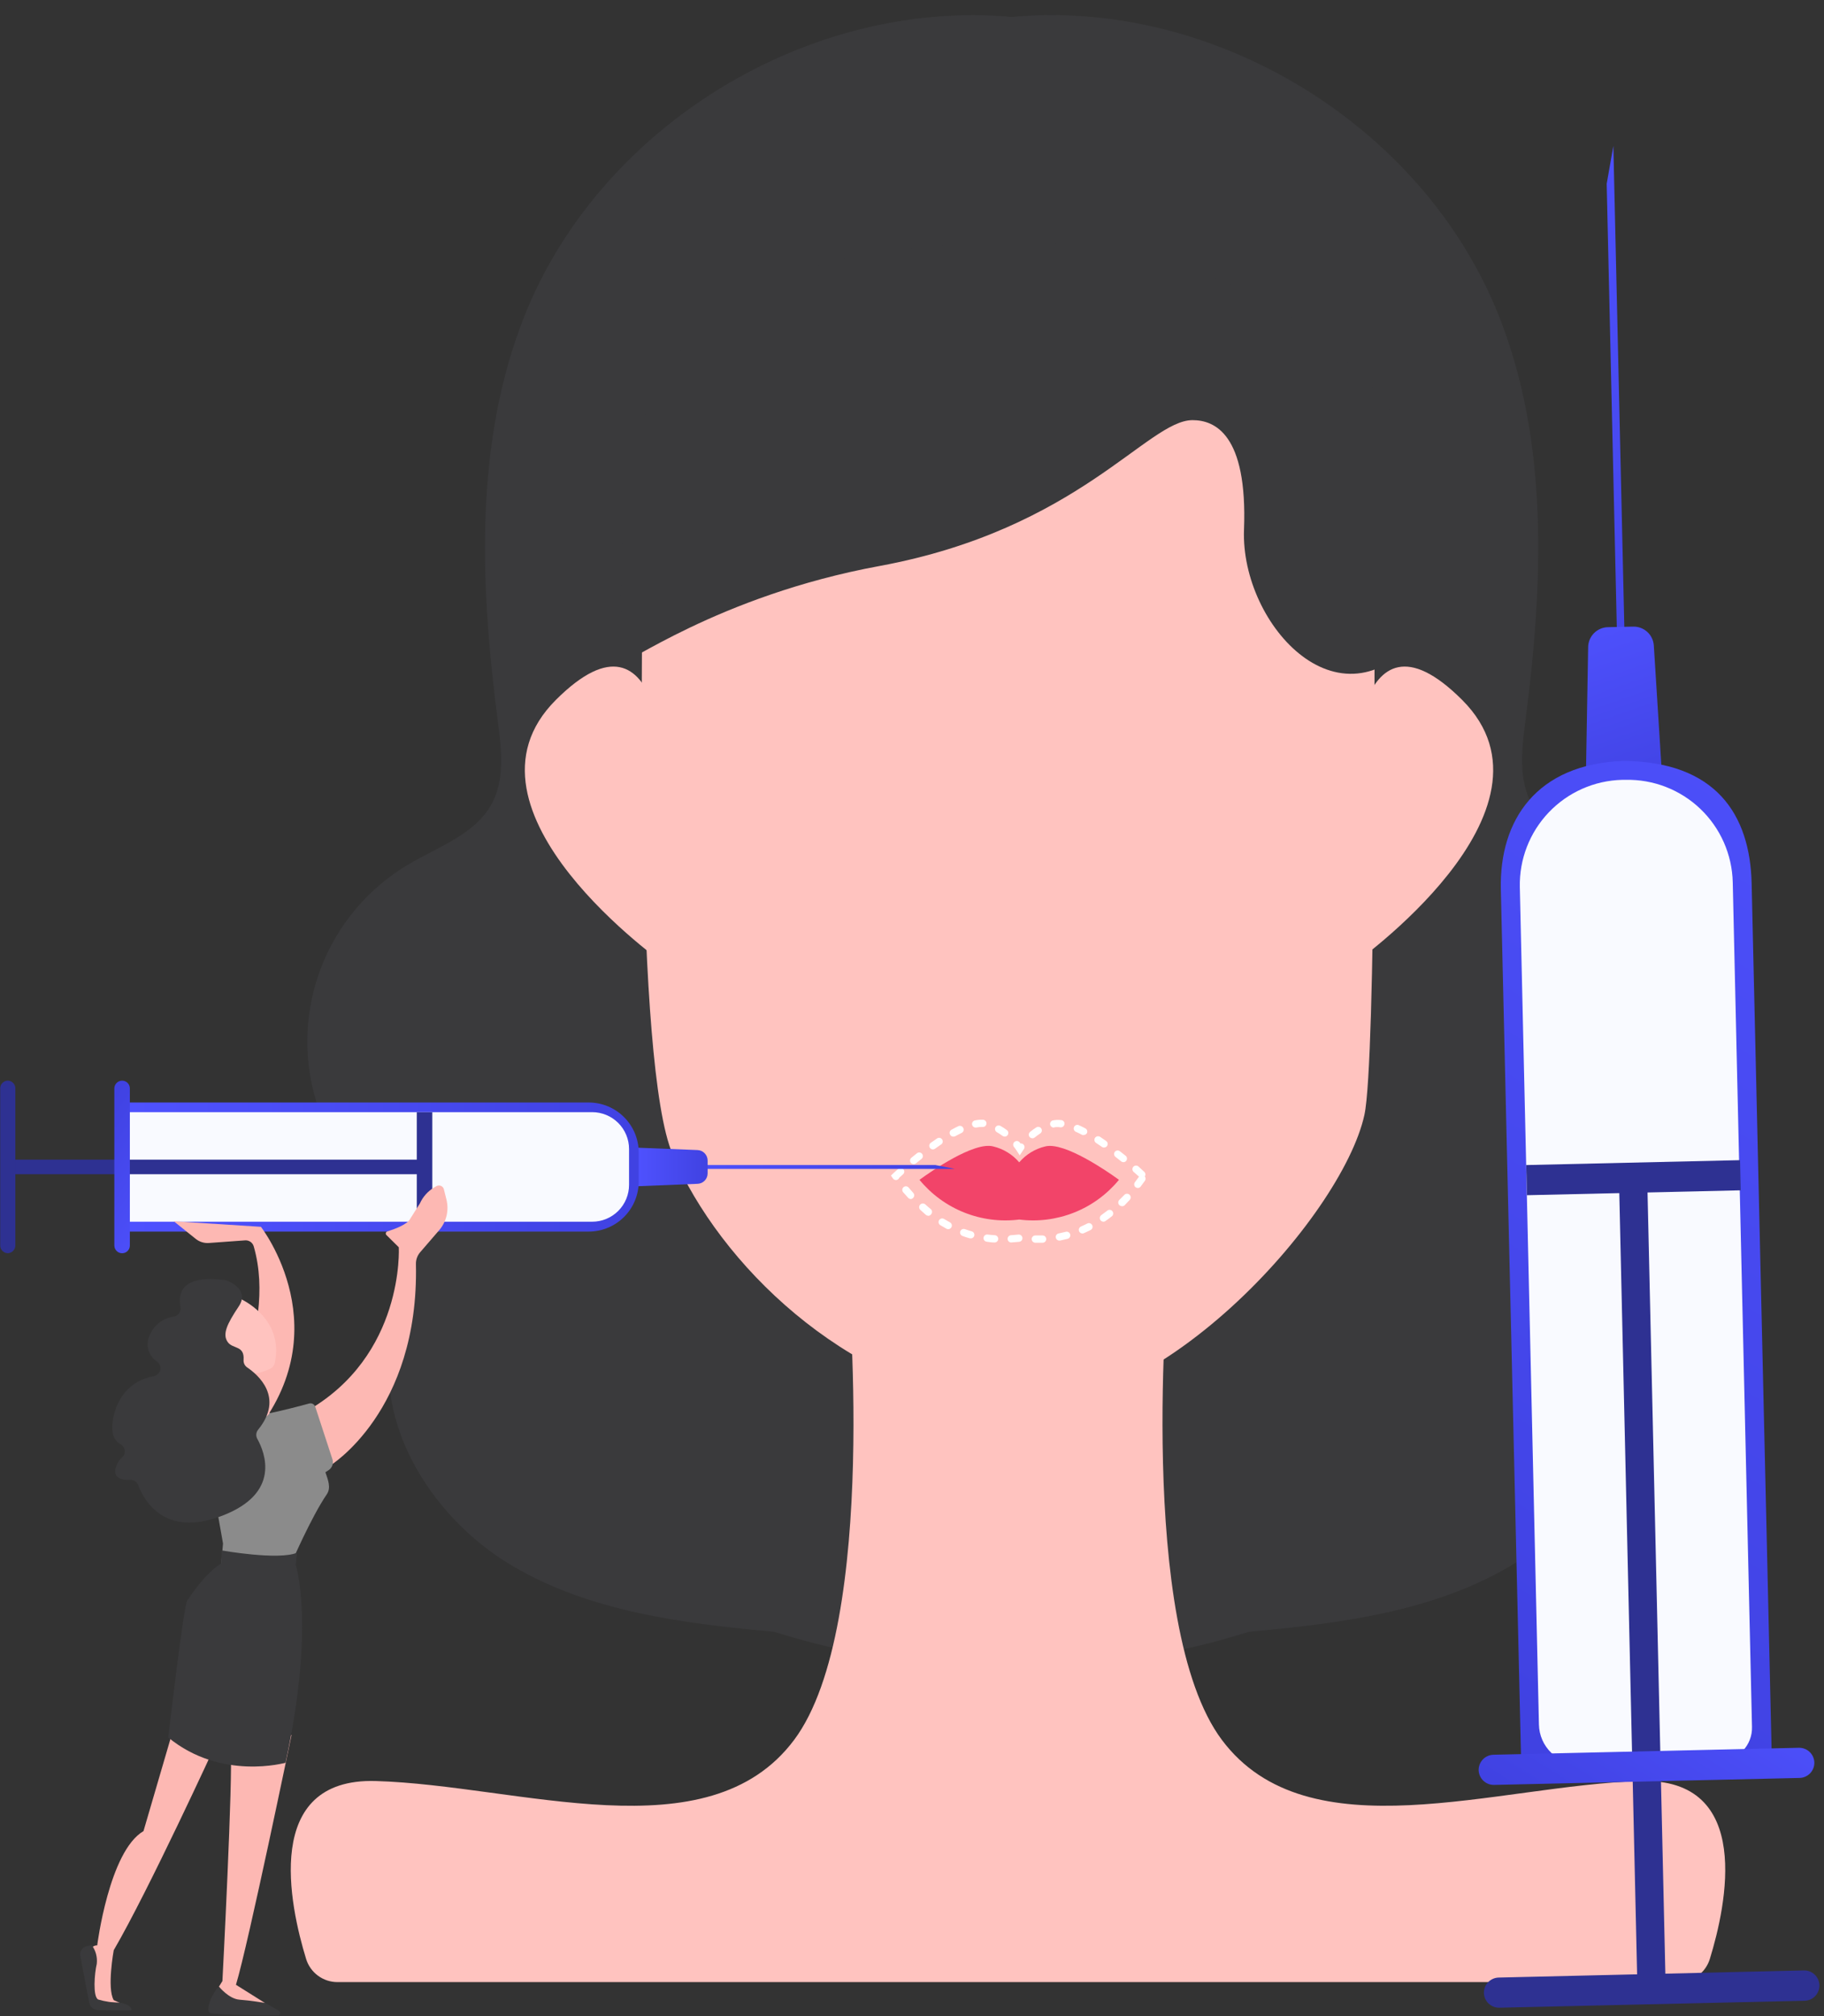
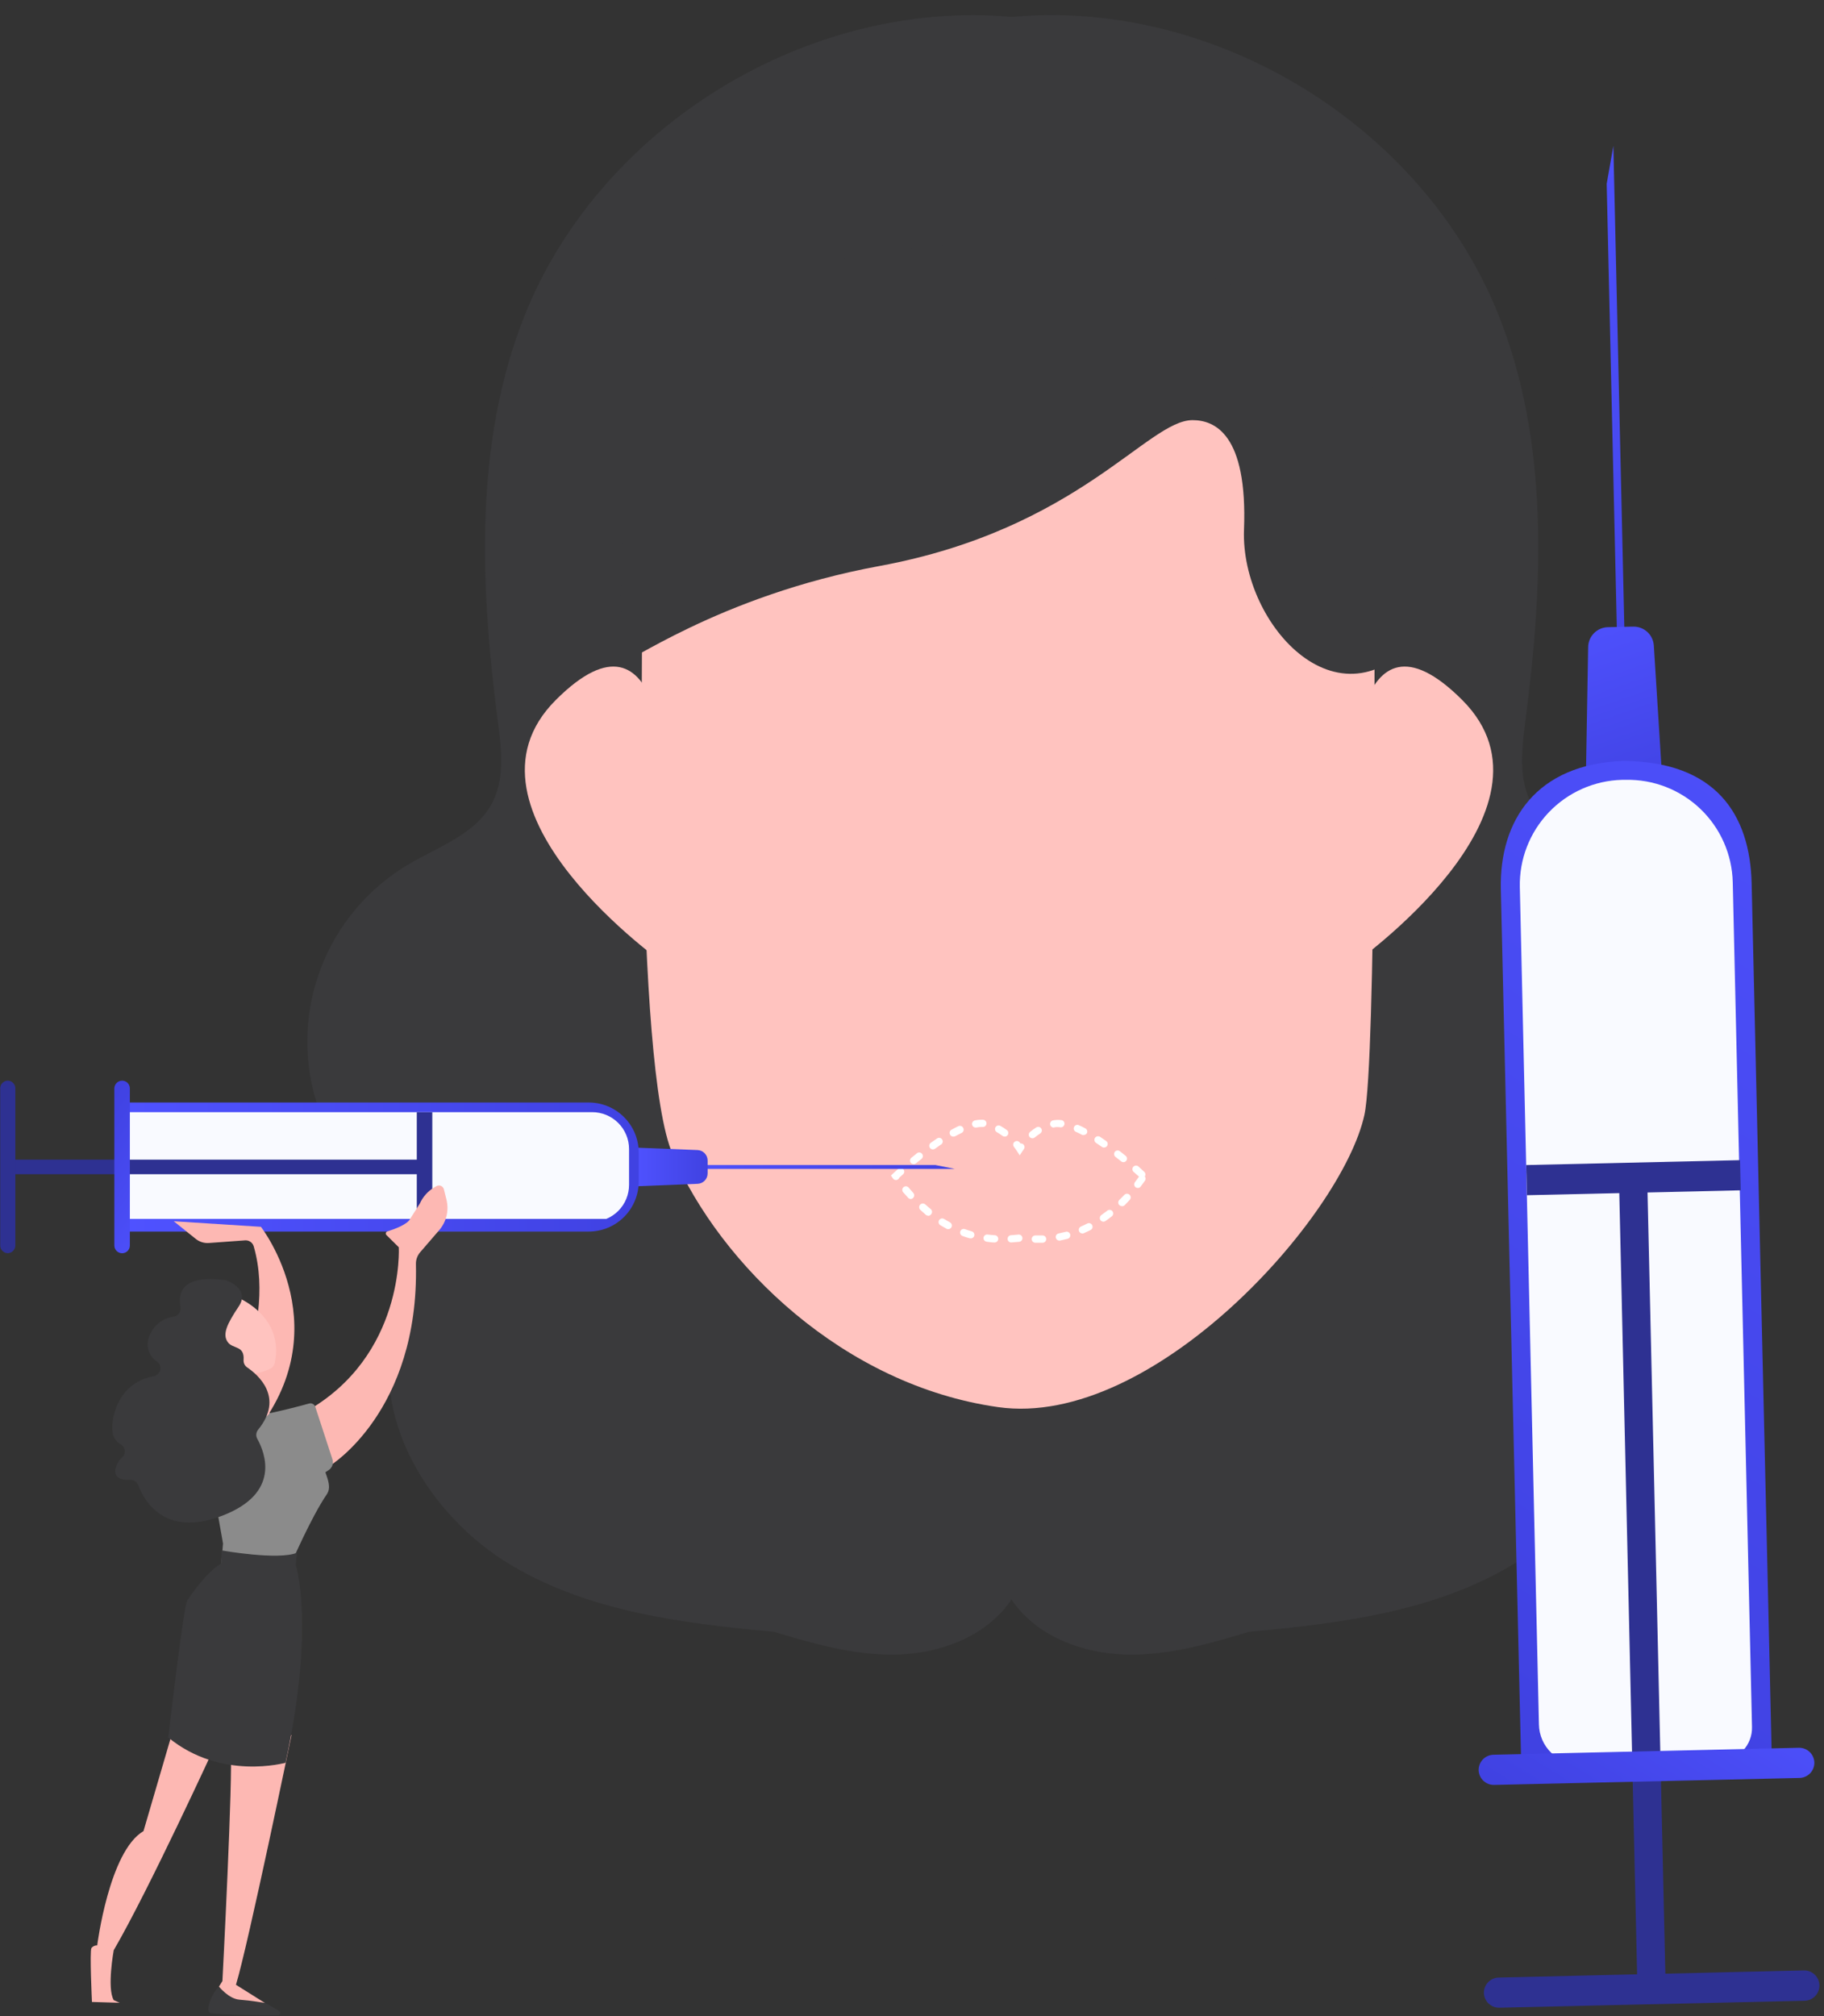
<svg xmlns="http://www.w3.org/2000/svg" width="362" height="400" viewBox="0 0 362 400" fill="none">
  <rect x="0" y="0" width="362" height="400" fill="#333333" stroke="none" />
  <path d="M327.791 236.284C332.396 231.936 335.927 226.577 338.103 220.63C340.28 214.684 341.044 208.313 340.334 202.02C339.624 195.728 337.46 189.687 334.012 184.375C330.565 179.062 325.929 174.624 320.471 171.412C314.525 167.903 307.244 165.497 303.945 159.381C301.288 154.479 302.03 148.514 302.742 142.98C306.252 115.983 307.485 87.672 297.367 62.399C282.326 24.855 241.052 -0.348 200.78 3.361C160.509 -0.278 119.215 24.925 104.174 62.469C94.056 87.742 95.289 116.053 98.799 143.051C99.511 148.584 100.253 154.549 97.595 159.452C94.296 165.537 87.016 167.943 81.07 171.482C75.621 174.699 70.994 179.138 67.555 184.449C64.116 189.76 61.959 195.797 61.254 202.084C60.549 208.371 61.316 214.736 63.493 220.677C65.67 226.617 69.198 231.97 73.8 236.314C76.808 239.141 80.358 241.727 81.661 245.617C83.496 251.051 80.298 256.725 78.593 262.188C72.847 280.584 84.99 300.745 101.566 310.569C117.099 319.772 135.57 322.058 153.63 323.722C161.492 326.108 169.514 328.384 177.697 328.244C186.401 328.093 195.496 324.775 200.5 317.657L200.74 317.286L200.981 317.657C205.995 324.775 215.09 328.093 223.784 328.244C231.987 328.384 240.009 326.108 247.85 323.722C265.9 322.058 284.381 319.772 299.914 310.569C316.49 300.745 328.634 280.584 322.888 262.188C321.183 256.725 317.984 251.051 319.819 245.617C321.183 241.697 324.783 239.111 327.791 236.284Z" fill="#3A3A3C" />
-   <path d="M325.559 353.323C297.061 354.145 259.617 367.98 242.52 345.193C225.423 322.406 231.931 252.401 231.931 252.401C231.931 252.401 210.943 250.215 200.053 250.656C189.163 250.215 168.165 252.401 168.165 252.401C168.165 252.401 174.683 322.396 157.585 345.193C140.488 367.99 103.035 354.145 74.546 353.323C52.004 352.682 57.499 378.025 60.758 388.641C61.171 389.967 61.997 391.125 63.115 391.948C64.234 392.77 65.586 393.214 66.975 393.213H333.13C334.517 393.213 335.868 392.769 336.985 391.947C338.102 391.124 338.926 389.966 339.337 388.641C342.616 378.025 348.102 352.682 325.559 353.323Z" fill="#FFC3BF" />
  <path d="M130.481 90.556C128.791 93.352 127.868 96.543 127.803 99.809C127.322 121.624 125.858 211.378 133.509 229.022C142.995 250.907 167.392 274.807 198.097 279.148C228.802 283.488 266.356 241.423 270.788 221.173C273.105 210.476 272.844 123.739 272.733 100.651C272.713 96.719 271.457 92.893 269.144 89.714C260.5 77.824 236.463 50.295 200.775 53.193C176.458 55.168 150.887 56.742 130.481 90.556Z" fill="#FFC3BF" />
  <path d="M268.271 156.411C268.271 156.411 268.271 116.942 290.202 138.867C312.133 160.792 268.271 191.489 268.271 191.489V156.411Z" fill="#FFC3BF" />
  <path d="M132.245 156.411C132.245 156.411 132.245 116.942 110.305 138.867C88.364 160.792 132.245 191.489 132.245 191.489V156.411Z" fill="#FFC3BF" />
  <path d="M123.481 131.249C123.531 132.602 142.263 118.216 174.622 112.271C214.041 104.973 227.769 83.349 236.674 83.349C241.046 83.349 247.614 86.066 246.892 105.063C246.17 124.061 266.596 146.467 282.651 124.752C298.705 103.038 268.782 46.687 200.123 48.041C131.463 49.394 121.295 75.579 123.481 131.249Z" fill="#3A3A3C" />
-   <path d="M221.753 233.825C219.978 232.542 211.274 226.466 207.453 227.429C205.436 227.904 203.623 229.01 202.279 230.587C200.935 229.01 199.122 227.904 197.105 227.429C193.274 226.426 184.58 232.542 182.805 233.825C182.595 233.965 182.484 234.055 182.484 234.055C184.85 236.933 187.906 239.165 191.367 240.543C194.828 241.921 198.582 242.4 202.279 241.935C205.976 242.4 209.73 241.921 213.191 240.543C216.652 239.165 219.708 236.933 222.074 234.055L221.753 233.825Z" fill="#F24469" />
  <path d="M205.708 246.536H205.478C205.286 246.536 205.102 246.46 204.967 246.325C204.832 246.189 204.756 246.006 204.756 245.814C204.756 245.623 204.832 245.439 204.967 245.304C205.102 245.168 205.286 245.092 205.478 245.092H205.708H206.881C206.976 245.088 207.071 245.102 207.16 245.134C207.25 245.166 207.332 245.215 207.402 245.279C207.473 245.343 207.53 245.42 207.57 245.506C207.611 245.591 207.634 245.684 207.638 245.779C207.643 245.874 207.629 245.969 207.597 246.058C207.565 246.147 207.516 246.229 207.452 246.3C207.388 246.37 207.311 246.427 207.225 246.468C207.139 246.508 207.046 246.531 206.952 246.536C206.55 246.536 206.129 246.536 205.708 246.536ZM200.694 246.486C200.503 246.486 200.319 246.41 200.184 246.274C200.048 246.139 199.972 245.955 199.972 245.764C199.972 245.573 200.048 245.389 200.184 245.254C200.319 245.118 200.503 245.042 200.694 245.042L202.088 244.922C202.184 244.907 202.282 244.912 202.376 244.937C202.47 244.961 202.559 245.004 202.636 245.063C202.713 245.122 202.777 245.196 202.825 245.281C202.873 245.365 202.903 245.459 202.914 245.555C202.924 245.652 202.916 245.75 202.888 245.843C202.86 245.936 202.814 246.022 202.751 246.097C202.689 246.172 202.613 246.233 202.526 246.277C202.44 246.322 202.346 246.348 202.249 246.356L200.785 246.476L200.694 246.486ZM197.345 246.486H197.295C196.804 246.486 196.292 246.396 195.821 246.335C195.727 246.323 195.636 246.292 195.553 246.245C195.471 246.197 195.399 246.134 195.341 246.059C195.284 245.983 195.241 245.897 195.217 245.805C195.192 245.713 195.186 245.618 195.199 245.523C195.211 245.43 195.242 245.339 195.29 245.257C195.338 245.176 195.401 245.104 195.477 245.047C195.552 244.99 195.639 244.949 195.73 244.926C195.822 244.902 195.918 244.898 196.011 244.912C196.463 244.972 196.934 245.012 197.395 245.042C197.587 245.042 197.77 245.118 197.906 245.254C198.041 245.389 198.117 245.573 198.117 245.764C198.117 245.955 198.041 246.139 197.906 246.274C197.77 246.41 197.587 246.486 197.395 246.486H197.345ZM210.241 246.115C210.075 246.113 209.914 246.055 209.786 245.949C209.658 245.843 209.571 245.696 209.539 245.533C209.52 245.441 209.52 245.345 209.538 245.252C209.557 245.159 209.594 245.071 209.647 244.992C209.701 244.914 209.769 244.847 209.848 244.795C209.928 244.743 210.017 244.708 210.11 244.691C210.562 244.601 211.023 244.491 211.464 244.381C211.558 244.348 211.658 244.336 211.757 244.344C211.856 244.352 211.952 244.381 212.04 244.428C212.127 244.475 212.204 244.54 212.266 244.618C212.327 244.696 212.372 244.786 212.396 244.883C212.421 244.979 212.426 245.079 212.41 245.177C212.395 245.276 212.359 245.369 212.305 245.453C212.252 245.537 212.181 245.608 212.099 245.664C212.016 245.719 211.923 245.757 211.825 245.774C211.35 245.894 210.869 246.005 210.381 246.105L210.241 246.115ZM192.632 245.654C192.566 245.664 192.498 245.664 192.431 245.654C191.96 245.513 191.429 245.363 191.018 245.193C190.928 245.161 190.846 245.112 190.775 245.049C190.705 244.985 190.648 244.908 190.608 244.822C190.568 244.736 190.545 244.643 190.541 244.548C190.538 244.454 190.553 244.359 190.586 244.27C190.652 244.091 190.786 243.945 190.959 243.864C191.132 243.784 191.329 243.775 191.509 243.839C191.94 244 192.381 244.14 192.833 244.27C193.006 244.311 193.157 244.415 193.257 244.562C193.357 244.709 193.399 244.888 193.374 245.064C193.348 245.24 193.258 245.4 193.121 245.513C192.984 245.625 192.81 245.683 192.632 245.674V245.654ZM214.813 244.701C214.648 244.7 214.488 244.641 214.361 244.536C214.234 244.431 214.146 244.285 214.113 244.123C214.081 243.961 214.104 243.793 214.181 243.646C214.257 243.5 214.381 243.384 214.533 243.318C214.954 243.137 215.375 242.937 215.786 242.726C215.87 242.683 215.962 242.657 216.057 242.649C216.151 242.641 216.246 242.652 216.337 242.68C216.427 242.709 216.511 242.756 216.583 242.817C216.656 242.878 216.715 242.953 216.759 243.037C216.802 243.121 216.829 243.213 216.836 243.308C216.844 243.402 216.834 243.498 216.805 243.588C216.776 243.678 216.729 243.762 216.668 243.834C216.607 243.907 216.532 243.966 216.448 244.01C216.007 244.23 215.555 244.451 215.104 244.641C215.016 244.683 214.921 244.707 214.823 244.711L214.813 244.701ZM188.2 243.849C188.082 243.847 187.966 243.819 187.859 243.769L186.575 243.027C186.425 242.921 186.322 242.761 186.286 242.581C186.249 242.4 186.283 242.213 186.381 242.057C186.478 241.901 186.631 241.788 186.809 241.741C186.987 241.694 187.176 241.717 187.337 241.804C187.729 242.045 188.14 242.275 188.541 242.496C188.68 242.573 188.79 242.694 188.854 242.84C188.917 242.986 188.93 243.149 188.891 243.304C188.853 243.458 188.764 243.596 188.638 243.694C188.513 243.793 188.359 243.847 188.2 243.849ZM218.995 242.356C218.879 242.357 218.765 242.331 218.662 242.278C218.559 242.226 218.47 242.149 218.403 242.055C218.294 241.899 218.25 241.706 218.282 241.518C218.314 241.331 218.419 241.163 218.574 241.052C218.955 240.782 219.336 240.501 219.697 240.22C219.769 240.148 219.855 240.092 219.95 240.056C220.045 240.02 220.147 240.004 220.249 240.01C220.35 240.015 220.449 240.043 220.54 240.089C220.63 240.136 220.71 240.202 220.773 240.281C220.836 240.361 220.882 240.453 220.907 240.552C220.932 240.65 220.936 240.753 220.919 240.853C220.902 240.954 220.863 241.049 220.807 241.133C220.75 241.218 220.676 241.289 220.589 241.343C220.198 241.654 219.807 241.945 219.406 242.225C219.29 242.312 219.15 242.361 219.005 242.366L218.995 242.356ZM184.229 241.183C184.062 241.178 183.901 241.122 183.768 241.022L182.654 240.02C182.512 239.887 182.429 239.703 182.422 239.508C182.415 239.314 182.486 239.124 182.619 238.982C182.752 238.84 182.936 238.756 183.131 238.75C183.326 238.743 183.515 238.814 183.657 238.947C184.008 239.268 184.369 239.579 184.72 239.859C184.864 239.98 184.955 240.153 184.974 240.34C184.993 240.527 184.938 240.715 184.82 240.862C184.759 240.962 184.674 241.044 184.572 241.102C184.471 241.16 184.356 241.191 184.239 241.193L184.229 241.183ZM222.655 239.278C222.512 239.278 222.372 239.236 222.253 239.157C222.134 239.077 222.041 238.965 221.986 238.832C221.931 238.7 221.917 238.555 221.945 238.415C221.973 238.274 222.042 238.146 222.144 238.045C222.474 237.724 222.805 237.383 223.146 237.042C223.279 236.903 223.462 236.822 223.655 236.817C223.848 236.812 224.035 236.884 224.174 237.017C224.314 237.15 224.395 237.333 224.4 237.526C224.404 237.718 224.332 237.905 224.199 238.045C223.868 238.416 223.517 238.767 223.196 239.107C223.123 239.172 223.037 239.222 222.944 239.253C222.851 239.284 222.753 239.296 222.655 239.288V239.278ZM180.769 237.864C180.669 237.864 180.569 237.842 180.478 237.801C180.386 237.759 180.304 237.699 180.238 237.624C179.917 237.263 179.596 236.892 179.235 236.511C179.175 236.439 179.13 236.355 179.102 236.265C179.075 236.175 179.065 236.081 179.074 235.987C179.083 235.894 179.11 235.803 179.154 235.72C179.198 235.637 179.258 235.563 179.33 235.503C179.403 235.443 179.486 235.398 179.576 235.371C179.666 235.343 179.76 235.334 179.854 235.342C179.948 235.351 180.038 235.378 180.122 235.422C180.205 235.466 180.278 235.526 180.338 235.599C180.639 235.96 180.95 236.32 181.261 236.661C181.385 236.802 181.449 236.987 181.438 237.175C181.426 237.363 181.341 237.539 181.2 237.664C181.091 237.783 180.941 237.858 180.779 237.874L180.769 237.864ZM225.814 235.669C225.655 235.673 225.499 235.624 225.372 235.528C225.226 235.41 225.131 235.24 225.106 235.053C225.082 234.867 225.131 234.678 225.242 234.526L226.054 233.423L225.052 232.541C224.969 232.483 224.899 232.408 224.846 232.321C224.794 232.235 224.761 232.138 224.748 232.037C224.736 231.937 224.745 231.835 224.774 231.738C224.804 231.641 224.854 231.552 224.92 231.475C224.987 231.399 225.069 231.337 225.16 231.295C225.252 231.252 225.352 231.229 225.453 231.227C225.555 231.226 225.655 231.246 225.748 231.285C225.842 231.325 225.925 231.384 225.994 231.458L227.087 232.461C227.213 232.576 227.294 232.731 227.316 232.9C227.338 233.069 227.299 233.24 227.208 233.383C227.307 233.509 227.361 233.664 227.361 233.824C227.361 233.984 227.307 234.14 227.208 234.265C226.927 234.666 226.636 235.057 226.345 235.438C226.279 235.512 226.199 235.571 226.109 235.613C226.02 235.654 225.923 235.677 225.824 235.679L225.814 235.669ZM177.811 234.095C177.694 234.096 177.579 234.069 177.476 234.014C177.373 233.96 177.284 233.881 177.219 233.784L176.818 233.213L177.27 232.782L177.671 232.411C177.841 232.27 178.042 232.08 178.292 231.859C178.437 231.744 178.621 231.688 178.806 231.704C178.991 231.721 179.163 231.807 179.285 231.947C179.408 232.086 179.472 232.267 179.464 232.452C179.457 232.638 179.378 232.813 179.245 232.942C179.004 233.153 178.794 233.333 178.643 233.483L178.493 233.614C178.439 233.76 178.341 233.886 178.212 233.975C178.097 234.055 177.961 234.1 177.821 234.105L177.811 234.095ZM181.331 230.937C181.224 230.937 181.118 230.913 181.022 230.868C180.925 230.823 180.839 230.758 180.769 230.676C180.653 230.528 180.6 230.34 180.62 230.153C180.641 229.965 180.734 229.793 180.88 229.674C181.241 229.383 181.612 229.072 182.013 228.762C182.164 228.654 182.351 228.608 182.534 228.634C182.718 228.661 182.885 228.757 182.999 228.902C183.114 229.048 183.169 229.233 183.151 229.417C183.133 229.602 183.045 229.773 182.905 229.894L181.782 230.787C181.658 230.89 181.502 230.947 181.341 230.947L181.331 230.937ZM222.956 230.546C222.791 230.548 222.631 230.491 222.505 230.386L221.381 229.503C221.235 229.385 221.14 229.215 221.115 229.028C221.091 228.842 221.14 228.653 221.251 228.501C221.369 228.354 221.541 228.259 221.728 228.236C221.915 228.214 222.104 228.266 222.254 228.381C222.655 228.681 223.036 228.982 223.397 229.283C223.515 229.375 223.601 229.501 223.643 229.645C223.685 229.788 223.681 229.941 223.631 230.082C223.581 230.223 223.488 230.345 223.365 230.43C223.242 230.515 223.095 230.559 222.946 230.556L222.956 230.546ZM202.379 229.193L201.787 228.29C201.607 228.02 201.416 227.749 201.216 227.498C201.108 227.347 201.062 227.161 201.089 226.977C201.115 226.793 201.211 226.627 201.357 226.512C201.502 226.397 201.687 226.343 201.872 226.36C202.056 226.378 202.227 226.466 202.349 226.606L202.529 226.837C202.668 226.821 202.808 226.846 202.932 226.908C203.057 226.969 203.161 227.066 203.232 227.186C203.303 227.305 203.338 227.443 203.332 227.582C203.327 227.721 203.281 227.856 203.201 227.97L202.981 228.29L202.379 229.193ZM185.141 228.02C185.027 228.021 184.915 227.994 184.813 227.941C184.712 227.889 184.625 227.813 184.56 227.719C184.449 227.564 184.404 227.372 184.434 227.185C184.464 226.997 184.567 226.829 184.72 226.716L185.924 225.884C186.001 225.821 186.092 225.774 186.188 225.748C186.285 225.721 186.386 225.715 186.486 225.73C186.585 225.745 186.68 225.78 186.765 225.834C186.85 225.887 186.923 225.958 186.979 226.041C187.035 226.124 187.073 226.219 187.09 226.317C187.108 226.416 187.105 226.518 187.081 226.615C187.057 226.713 187.013 226.804 186.952 226.884C186.891 226.963 186.814 227.029 186.726 227.077C186.335 227.338 185.944 227.619 185.563 227.889C185.443 227.976 185.299 228.025 185.151 228.03L185.141 228.02ZM219.115 227.659C218.968 227.659 218.824 227.613 218.704 227.528L217.531 226.736C217.451 226.685 217.382 226.618 217.328 226.539C217.274 226.461 217.236 226.372 217.217 226.279C217.197 226.186 217.196 226.09 217.214 225.996C217.232 225.903 217.268 225.814 217.32 225.734C217.427 225.575 217.591 225.463 217.779 225.424C217.966 225.385 218.162 225.42 218.323 225.523L219.526 226.346C219.654 226.431 219.751 226.556 219.802 226.701C219.853 226.846 219.856 227.004 219.81 227.151C219.763 227.298 219.67 227.426 219.545 227.516C219.42 227.605 219.269 227.652 219.115 227.649V227.659ZM204.896 225.814C204.789 225.814 204.684 225.79 204.587 225.745C204.49 225.7 204.404 225.635 204.334 225.554C204.217 225.406 204.162 225.219 204.181 225.032C204.199 224.845 204.291 224.672 204.435 224.551C204.827 224.228 205.238 223.93 205.668 223.659C205.747 223.608 205.835 223.573 205.928 223.557C206.02 223.54 206.115 223.542 206.207 223.562C206.298 223.582 206.385 223.62 206.462 223.674C206.539 223.727 206.605 223.795 206.656 223.874C206.706 223.953 206.741 224.042 206.758 224.134C206.774 224.226 206.773 224.321 206.753 224.413C206.733 224.504 206.695 224.591 206.641 224.668C206.587 224.745 206.519 224.811 206.44 224.862C206.069 225.112 205.698 225.373 205.347 225.664C205.223 225.767 205.067 225.824 204.906 225.824L204.896 225.814ZM189.203 225.483C189.073 225.486 188.946 225.452 188.834 225.387C188.723 225.321 188.632 225.226 188.571 225.112C188.52 225.029 188.487 224.936 188.474 224.839C188.46 224.743 188.467 224.644 188.493 224.55C188.52 224.456 188.565 224.369 188.627 224.293C188.688 224.217 188.765 224.155 188.852 224.11C189.303 223.859 189.744 223.629 190.165 223.428C190.252 223.382 190.348 223.354 190.446 223.346C190.545 223.337 190.643 223.349 190.737 223.38C190.831 223.411 190.917 223.46 190.991 223.526C191.065 223.591 191.125 223.67 191.168 223.759C191.215 223.846 191.244 223.943 191.252 224.042C191.261 224.141 191.248 224.241 191.216 224.335C191.184 224.429 191.133 224.515 191.066 224.589C190.999 224.662 190.918 224.721 190.827 224.762C190.426 224.952 190.015 225.173 189.584 225.403C189.466 225.464 189.335 225.492 189.203 225.483ZM199.401 225.483C199.246 225.481 199.096 225.432 198.97 225.343C198.608 225.072 198.23 224.824 197.836 224.601C197.755 224.554 197.683 224.492 197.626 224.418C197.568 224.343 197.526 224.258 197.501 224.167C197.476 224.077 197.47 223.982 197.482 223.889C197.494 223.795 197.524 223.705 197.571 223.624C197.617 223.542 197.68 223.47 197.754 223.413C197.829 223.355 197.914 223.313 198.005 223.288C198.095 223.264 198.19 223.257 198.283 223.269C198.377 223.281 198.467 223.311 198.548 223.358C198.996 223.603 199.425 223.882 199.832 224.19C199.907 224.246 199.971 224.317 200.019 224.398C200.067 224.479 200.098 224.569 200.111 224.662C200.125 224.755 200.119 224.85 200.095 224.941C200.071 225.032 200.029 225.118 199.972 225.193C199.907 225.283 199.821 225.357 199.722 225.407C199.622 225.458 199.512 225.484 199.401 225.483ZM215.044 225.193C214.929 225.191 214.816 225.164 214.713 225.112C214.282 224.882 213.861 224.671 213.46 224.501C213.304 224.412 213.187 224.269 213.131 224.099C213.075 223.93 213.084 223.745 213.157 223.582C213.229 223.418 213.36 223.287 213.523 223.214C213.687 223.142 213.871 223.132 214.041 223.188C214.472 223.378 214.924 223.589 215.385 223.839C215.473 223.882 215.552 223.943 215.616 224.018C215.679 224.093 215.727 224.18 215.755 224.275C215.783 224.369 215.792 224.468 215.78 224.565C215.768 224.663 215.736 224.757 215.686 224.842C215.615 224.945 215.518 225.027 215.406 225.082C215.293 225.136 215.169 225.161 215.044 225.153V225.193ZM193.635 223.689C193.468 223.69 193.307 223.634 193.177 223.53C193.047 223.426 192.958 223.28 192.923 223.117C192.887 222.929 192.927 222.734 193.034 222.574C193.141 222.415 193.306 222.304 193.494 222.265C194.022 222.155 194.561 222.112 195.099 222.135C195.289 222.145 195.467 222.23 195.594 222.371C195.722 222.512 195.789 222.697 195.781 222.887C195.777 222.981 195.754 223.074 195.714 223.159C195.674 223.245 195.618 223.322 195.548 223.385C195.478 223.449 195.396 223.498 195.307 223.529C195.217 223.561 195.123 223.574 195.029 223.569C194.608 223.554 194.187 223.591 193.775 223.679L193.635 223.689ZM209.118 223.689C208.942 223.687 208.772 223.621 208.642 223.503C208.511 223.384 208.428 223.223 208.408 223.048C208.389 222.873 208.434 222.697 208.535 222.553C208.636 222.409 208.786 222.306 208.957 222.265C209.505 222.158 210.067 222.138 210.622 222.205C210.716 222.214 210.808 222.241 210.892 222.286C210.976 222.331 211.05 222.392 211.11 222.466C211.169 222.54 211.214 222.625 211.24 222.716C211.267 222.807 211.275 222.903 211.264 222.997C211.241 223.186 211.145 223.359 210.998 223.478C210.85 223.598 210.661 223.656 210.471 223.639C210.073 223.572 209.666 223.572 209.268 223.639L209.118 223.689Z" fill="white" />
  <path d="M322.772 141.965L321.278 141.995L318.871 36.471L320.195 28.952L322.772 141.965Z" fill="url(#paint0_linear_2166_3742)" />
  <path d="M329.751 152.3L314.77 152.641L315.191 128.431C315.191 127.377 315.605 126.366 316.344 125.616C317.083 124.866 318.088 124.436 319.142 124.421L324.105 124.31C325.149 124.28 326.164 124.658 326.934 125.364C327.703 126.069 328.167 127.047 328.227 128.09L329.751 152.3Z" fill="url(#paint1_linear_2166_3742)" />
  <path d="M351.611 347.599L301.874 348.731L297.863 176.411C297.552 162.666 304.983 151.559 322.19 150.957C340.481 151.077 347.33 161.533 347.64 175.278L351.611 347.599Z" fill="url(#paint2_linear_2166_3742)" />
  <path d="M305.424 342.115L301.633 175.99C301.509 170.479 303.576 165.144 307.381 161.154C311.186 157.164 316.417 154.846 321.929 154.706H322.611C328.129 154.583 333.471 156.655 337.461 160.467C341.451 164.28 343.764 169.521 343.89 175.037L347.71 342.616C347.732 343.48 347.582 344.34 347.27 345.146C346.959 345.952 346.491 346.689 345.894 347.314C345.296 347.939 344.582 348.44 343.791 348.788C342.999 349.136 342.147 349.325 341.283 349.343L313.606 349.975C312.553 349.996 311.505 349.809 310.524 349.426C309.542 349.042 308.646 348.469 307.886 347.739C307.126 347.01 306.518 346.137 306.095 345.172C305.673 344.207 305.445 343.168 305.424 342.115Z" fill="#F9FAFF" />
  <path d="M330.593 394.987L324.977 394.636L321.357 235.97L326.973 236.321L330.593 394.987Z" fill="#2E3192" />
  <path d="M345.34 230.155L302.904 231.125L303.041 237.108L345.477 236.138L345.34 230.155Z" fill="#2E3192" />
  <path d="M357.156 352.712L296.519 354.095C295.726 354.109 294.96 353.809 294.387 353.261C293.815 352.713 293.481 351.961 293.46 351.168C293.447 350.376 293.747 349.61 294.295 349.037C294.844 348.465 295.596 348.131 296.388 348.11L357.026 346.727C357.819 346.714 358.585 347.013 359.158 347.562C359.73 348.11 360.063 348.862 360.084 349.654C360.098 350.447 359.798 351.213 359.25 351.785C358.701 352.358 357.949 352.691 357.156 352.712Z" fill="url(#paint3_linear_2166_3742)" />
  <path d="M358.149 396.912L297.512 398.295C296.728 398.296 295.974 397.99 295.412 397.443C294.85 396.896 294.524 396.152 294.503 395.368C294.49 394.576 294.79 393.81 295.338 393.237C295.887 392.665 296.639 392.331 297.431 392.31L358.029 390.897C358.822 390.883 359.588 391.183 360.16 391.732C360.733 392.28 361.066 393.032 361.087 393.824C361.098 394.22 361.03 394.614 360.888 394.984C360.746 395.353 360.533 395.691 360.26 395.978C359.987 396.265 359.66 396.495 359.298 396.655C358.935 396.816 358.545 396.903 358.149 396.912Z" fill="#2E3192" />
  <path d="M131.383 231.89V231.118H185.633L189.483 231.89H131.383Z" fill="url(#paint4_linear_2166_3742)" />
  <path d="M125.998 235.348V227.659L138.432 228.15C138.97 228.171 139.478 228.398 139.852 228.785C140.226 229.172 140.436 229.688 140.438 230.226V232.782C140.438 233.319 140.229 233.836 139.854 234.221C139.48 234.607 138.97 234.831 138.432 234.847L125.998 235.348Z" fill="url(#paint5_linear_2166_3742)" />
  <path d="M126.76 228.672V234.406C126.76 237.036 125.715 239.557 123.855 241.417C121.995 243.276 119.473 244.321 116.842 244.321H25.39V218.717H116.842C118.148 218.717 119.441 218.975 120.647 219.475C121.853 219.976 122.948 220.71 123.869 221.635C124.791 222.56 125.52 223.658 126.016 224.865C126.512 226.073 126.765 227.366 126.76 228.672Z" fill="url(#paint6_linear_2166_3742)" />
-   <path d="M24.618 220.632H117.525C118.486 220.632 119.438 220.821 120.326 221.189C121.214 221.557 122.021 222.096 122.701 222.775C123.381 223.455 123.92 224.262 124.288 225.15C124.656 226.037 124.845 226.989 124.845 227.95V235.048C124.845 236.009 124.656 236.961 124.288 237.848C123.92 238.736 123.381 239.543 122.701 240.223C122.021 240.902 121.214 241.441 120.326 241.809C119.438 242.177 118.486 242.366 117.525 242.366H24.618V220.632Z" fill="#F9FAFF" />
+   <path d="M24.618 220.632H117.525C118.486 220.632 119.438 220.821 120.326 221.189C121.214 221.557 122.021 222.096 122.701 222.775C123.381 223.455 123.92 224.262 124.288 225.15C124.656 226.037 124.845 226.989 124.845 227.95V235.048C124.845 236.009 124.656 236.961 124.288 237.848C123.92 238.736 123.381 239.543 122.701 240.223C122.021 240.902 121.214 241.441 120.326 241.809H24.618V220.632Z" fill="#F9FAFF" />
  <path d="M83.109 232.942V230.055H1.544V232.942H83.109Z" fill="#2E3192" />
  <path d="M85.797 242.446V220.642H82.718V242.446H85.797Z" fill="#2E3192" />
  <path d="M22.692 247.077V215.92C22.695 215.512 22.859 215.122 23.148 214.834C23.438 214.547 23.829 214.386 24.237 214.386C24.644 214.386 25.034 214.547 25.322 214.835C25.609 215.123 25.771 215.513 25.771 215.92V247.077C25.772 247.28 25.733 247.48 25.657 247.668C25.581 247.855 25.468 248.025 25.325 248.169C25.183 248.312 25.013 248.426 24.826 248.504C24.639 248.581 24.439 248.621 24.237 248.621C23.827 248.621 23.434 248.459 23.145 248.169C22.855 247.88 22.692 247.487 22.692 247.077Z" fill="url(#paint7_linear_2166_3742)" />
  <path d="M0.04 247.078V215.92C0.039 215.718 0.077 215.517 0.154 215.33C0.23 215.143 0.343 214.972 0.486 214.829C0.628 214.685 0.798 214.571 0.985 214.494C1.172 214.416 1.372 214.376 1.574 214.376C1.972 214.394 2.347 214.565 2.621 214.852C2.896 215.14 3.049 215.522 3.048 215.92V247.078C3.046 247.485 2.882 247.876 2.593 248.163C2.303 248.45 1.912 248.612 1.504 248.612C1.109 248.594 0.737 248.424 0.464 248.138C0.192 247.853 0.04 247.473 0.04 247.078Z" fill="#2E3192" />
  <path d="M51.783 243.378C51.783 243.378 68.158 264.341 49.467 285.634L42.447 284.982C42.447 284.982 55.303 264.341 50.359 247.268C50.256 246.902 50.031 246.583 49.721 246.364C49.41 246.145 49.034 246.039 48.654 246.065L41.475 246.586C40.523 246.659 39.579 246.365 38.837 245.764L34.485 242.275L51.783 243.378Z" fill="#FDB8B3" />
  <path d="M42.808 346.025C42.808 346.025 29.541 374.937 22.572 386.887C22.572 386.887 21.188 394.426 22.572 396.792L23.755 397.313L18.25 397.153C18.25 397.153 17.769 387.018 18.15 386.446C18.286 386.276 18.461 386.14 18.659 386.049C18.858 385.959 19.075 385.916 19.293 385.925C19.293 385.925 21.649 367.238 28.478 363.258L35.137 340.491L42.808 346.025Z" fill="#FDB8B3" />
-   <path d="M26.112 398.767C26.112 398.897 21.82 398.837 19.484 398.767C19.065 398.758 18.661 398.609 18.338 398.344C18.014 398.078 17.789 397.712 17.699 397.303L15.934 388.03C15.853 387.606 15.939 387.168 16.175 386.807C16.411 386.446 16.777 386.191 17.197 386.095L18.2 385.864C19.001 386.936 19.36 388.275 19.203 389.604C18.762 391.418 18.371 396.12 19.494 396.671C20.902 397.081 22.359 397.297 23.826 397.313C23.826 397.313 26.032 397.574 26.112 398.767Z" fill="#3A3A3C" />
  <path d="M55.383 398.917C55.477 398.969 55.551 399.051 55.593 399.15C55.635 399.248 55.643 399.358 55.615 399.462C55.587 399.566 55.526 399.657 55.44 399.722C55.354 399.787 55.25 399.821 55.142 399.819C51.231 399.819 42.467 399.659 41.685 399.338C40.682 398.917 42.056 395.328 43.5 394.085L51.522 396.681L55.383 398.917Z" fill="#3A3A3C" />
  <path d="M57.86 344.181C57.86 344.181 49.286 385.654 46.829 393.745L52.565 397.344C52.565 397.344 49.697 396.852 47.551 396.702C45.405 396.552 43.46 394.105 43.46 394.105L44.142 393.003C44.142 393.003 46.298 351.76 45.766 347.068L57.86 344.181Z" fill="#FDB8B3" />
  <path d="M79.148 247.438C79.148 247.438 80.332 269.012 60.688 280.04L65.41 290.827C65.41 290.827 83.18 280.08 82.548 250.787C82.524 249.926 82.82 249.086 83.38 248.431L87.161 244.05C87.87 243.227 88.372 242.245 88.623 241.188C88.874 240.131 88.868 239.029 88.605 237.975L88.103 235.97C88.07 235.812 87.999 235.664 87.896 235.54C87.793 235.415 87.662 235.317 87.513 235.254C87.365 235.191 87.203 235.165 87.042 235.178C86.881 235.191 86.726 235.242 86.589 235.328L86.188 235.559C84.933 236.294 83.938 237.401 83.34 238.727L81.445 241.734C80.923 242.907 78.186 243.88 76.872 244.291C76.8 244.312 76.735 244.351 76.682 244.406C76.63 244.46 76.593 244.527 76.575 244.6C76.557 244.673 76.558 244.749 76.578 244.822C76.599 244.894 76.638 244.96 76.692 245.012L79.148 247.438Z" fill="#FDB8B3" />
  <path d="M61.369 278.426C58.08 279.339 46.95 282.266 39.99 282.146L44.262 306.206L43.921 310.136L57.84 310.065C57.84 310.065 61.76 300.973 64.859 296.441C65.751 295.128 65.09 293.564 64.578 292.06L65.22 291.649C65.567 291.422 65.829 291.087 65.966 290.695C66.102 290.303 66.104 289.877 65.972 289.484L62.583 279.118C62.51 278.868 62.343 278.655 62.116 278.526C61.89 278.397 61.622 278.361 61.369 278.426Z" fill="#8B8B8B" />
  <path d="M58.953 308.03L58.682 310.416C58.682 310.416 62.613 322.186 56.677 349.694C56.677 349.694 43.902 353.313 33.393 344.682C33.393 344.682 36.401 318.727 37.163 317.514C41.174 311.499 43.882 310.186 43.882 310.186L44.002 307.579C44.002 307.579 55.273 309.584 58.953 308.03Z" fill="#3A3A3C" />
  <path d="M53.508 280.361C53.558 280.3 50.6 271.448 50.6 271.448L46.368 271.829L44.714 281.854C44.714 281.854 51.352 283.208 53.508 280.361Z" fill="url(#paint8_linear_2166_3742)" />
  <path d="M47.38 257.484C47.661 257.664 56.405 261.283 54.54 270.376C54.483 270.644 54.362 270.894 54.187 271.105C54.013 271.316 53.79 271.482 53.538 271.589C51.224 272.616 48.688 273.037 46.167 272.812C41.574 272.341 38.566 264.331 38.697 262.005C38.827 259.679 44.583 255.75 47.38 257.484Z" fill="#FFC3BF" />
  <path d="M44.714 253.955C44.945 253.955 49.728 255.659 47.381 259.168C45.035 262.676 44.082 264.722 45.215 266.265C46.218 267.659 48.545 266.867 48.344 269.774C48.32 270.06 48.371 270.348 48.492 270.608C48.614 270.869 48.801 271.093 49.036 271.258C51.192 272.712 56.456 277.203 51.242 283.609C51.032 283.859 50.902 284.168 50.87 284.493C50.837 284.819 50.904 285.146 51.062 285.433C52.586 288.17 55.785 296.19 44.163 300.671C32.54 305.153 28.559 297.574 27.396 294.576C27.272 294.263 27.052 293.998 26.767 293.818C26.482 293.637 26.148 293.552 25.812 293.574C24.558 293.634 22.803 293.423 22.854 291.739C22.986 290.702 23.501 289.751 24.298 289.072C24.471 288.9 24.603 288.69 24.683 288.459C24.763 288.228 24.789 287.981 24.759 287.738C24.729 287.495 24.644 287.263 24.51 287.058C24.376 286.853 24.197 286.681 23.987 286.556C23.61 286.354 23.279 286.077 23.014 285.743C22.748 285.409 22.554 285.023 22.442 284.611C21.75 282.035 23.134 274.336 30.465 273.032C30.791 272.967 31.092 272.809 31.332 272.579C31.572 272.348 31.741 272.053 31.818 271.729C31.877 271.439 31.852 271.139 31.747 270.862C31.643 270.586 31.462 270.344 31.227 270.165C30.352 269.61 29.717 268.747 29.446 267.747C29.175 266.748 29.288 265.683 29.763 264.762C30.176 263.809 30.83 262.979 31.659 262.354C32.489 261.729 33.466 261.329 34.496 261.193C34.711 261.157 34.916 261.078 35.099 260.961C35.283 260.843 35.441 260.69 35.563 260.51C35.686 260.331 35.771 260.128 35.813 259.914C35.856 259.701 35.854 259.481 35.809 259.268C35.358 256.732 35.809 252.782 44.714 253.955Z" fill="#3A3A3C" />
  <defs>
    <linearGradient id="paint0_linear_2166_3742" x1="297.184" y1="18.698" x2="346.008" y2="158.117" gradientUnits="userSpaceOnUse">
      <stop stop-color="#4F52FF" />
      <stop offset="1" stop-color="#4042E2" />
    </linearGradient>
    <linearGradient id="paint1_linear_2166_3742" x1="314.586" y1="120.823" x2="328.197" y2="159.692" gradientUnits="userSpaceOnUse">
      <stop stop-color="#4F52FF" />
      <stop offset="1" stop-color="#4042E2" />
    </linearGradient>
    <linearGradient id="paint2_linear_2166_3742" x1="401.76" y1="134.022" x2="281.064" y2="327.577" gradientUnits="userSpaceOnUse">
      <stop stop-color="#4F52FF" />
      <stop offset="1" stop-color="#4042E2" />
    </linearGradient>
    <linearGradient id="paint3_linear_2166_3742" x1="342.927" y1="324.54" x2="317.122" y2="365.918" gradientUnits="userSpaceOnUse">
      <stop stop-color="#4F52FF" />
      <stop offset="1" stop-color="#4042E2" />
    </linearGradient>
    <linearGradient id="paint4_linear_2166_3742" x1="131.383" y1="231.499" x2="189.483" y2="231.499" gradientUnits="userSpaceOnUse">
      <stop stop-color="#4F52FF" />
      <stop offset="1" stop-color="#4042E2" />
    </linearGradient>
    <linearGradient id="paint5_linear_2166_3742" x1="125.998" y1="231.499" x2="140.428" y2="231.499" gradientUnits="userSpaceOnUse">
      <stop stop-color="#4F52FF" />
      <stop offset="1" stop-color="#4042E2" />
    </linearGradient>
    <linearGradient id="paint6_linear_2166_3742" x1="25.39" y1="231.499" x2="126.77" y2="231.499" gradientUnits="userSpaceOnUse">
      <stop stop-color="#4F52FF" />
      <stop offset="1" stop-color="#4042E2" />
    </linearGradient>
    <linearGradient id="paint7_linear_2166_3742" x1="37.413" y1="240.15" x2="16.459" y2="226.401" gradientUnits="userSpaceOnUse">
      <stop stop-color="#4F52FF" />
      <stop offset="1" stop-color="#4042E2" />
    </linearGradient>
    <linearGradient id="paint8_linear_2166_3742" x1="53.508" y1="276.812" x2="44.714" y2="276.812" gradientUnits="userSpaceOnUse">
      <stop stop-color="#FEBBBA" />
      <stop offset="1" stop-color="#FF928E" />
    </linearGradient>
  </defs>
</svg>